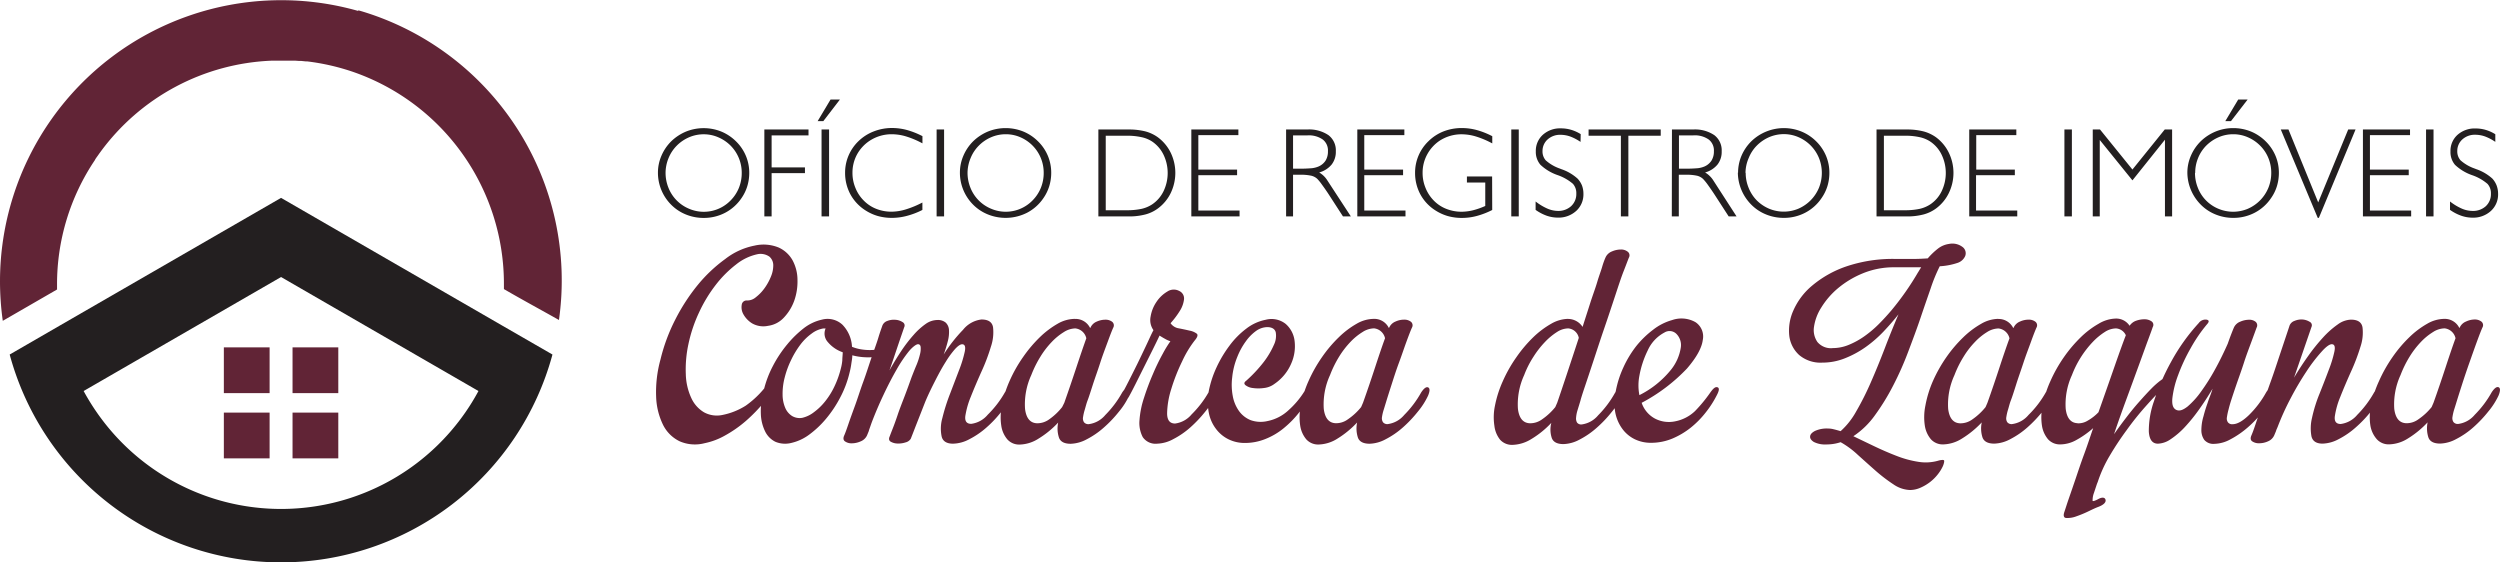
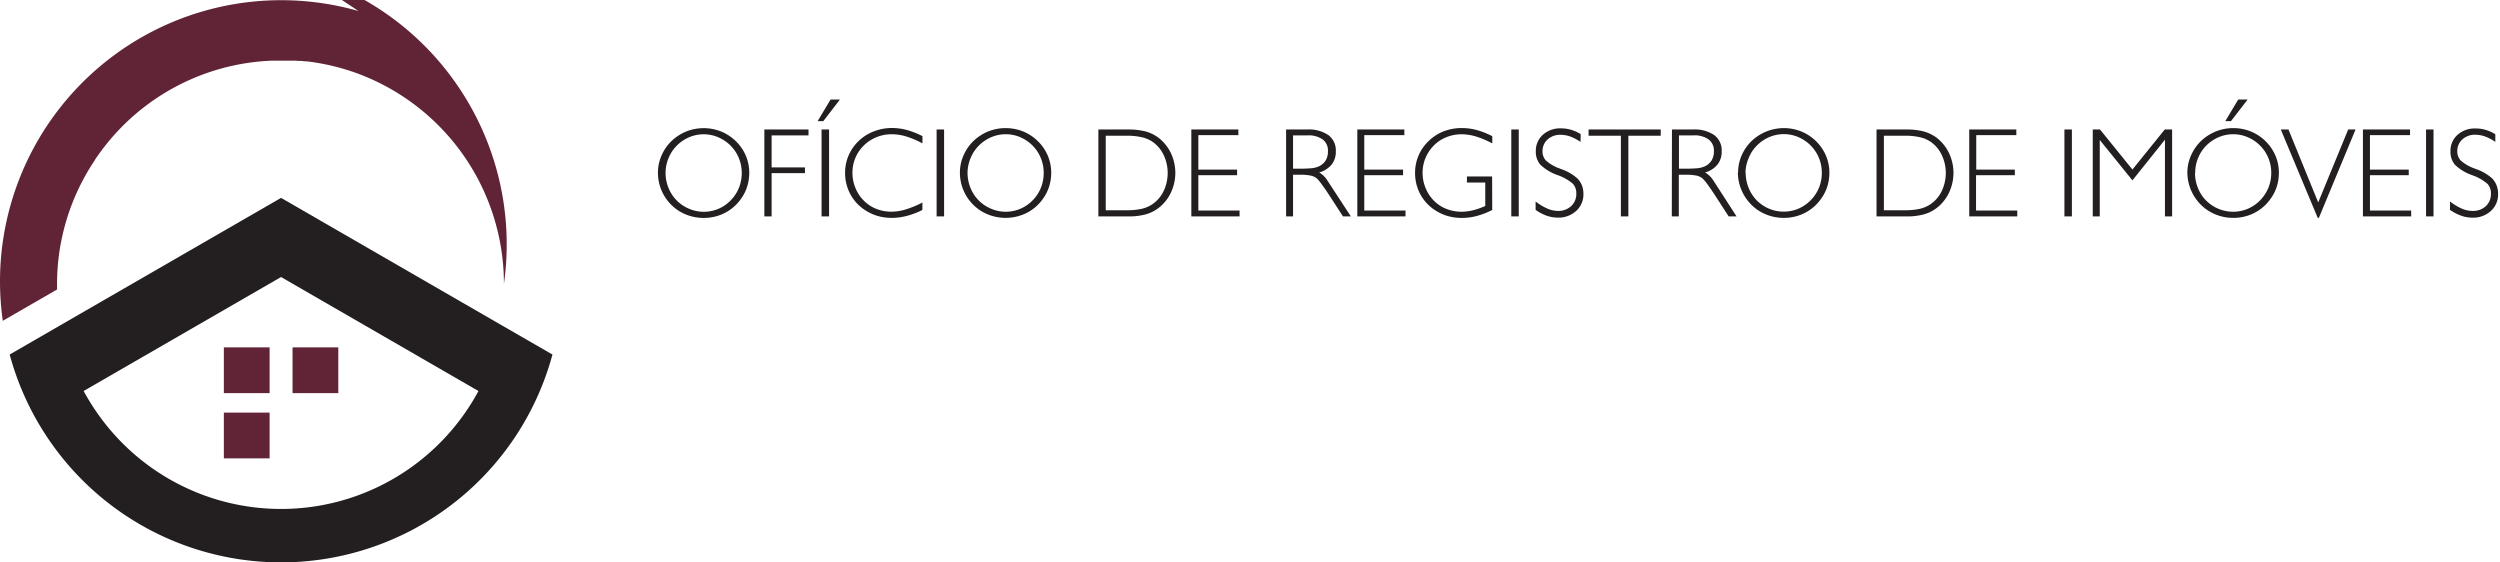
<svg xmlns="http://www.w3.org/2000/svg" viewBox="0 0 485.15 109.12">
  <defs>
    <style>.cls-1,.cls-3{fill:#231f20;}.cls-2,.cls-4{fill:#612436;}.cls-3,.cls-4{fill-rule:evenodd;}</style>
  </defs>
  <title>logo</title>
  <g id="Camada_2" data-name="Camada 2">
    <g id="Camada_1-2" data-name="Camada 1">
      <path class="cls-1" d="M484.24,27.53a9.4,9.4,0,0,0-2-1.05,5.68,5.68,0,0,0-1.87-.33,3.6,3.6,0,0,0-2.51.89,3,3,0,0,0-1,2.26,2.61,2.61,0,0,0,.63,1.81,8.13,8.13,0,0,0,2.7,1.58l.36.14a9,9,0,0,1,3.12,1.83,4.28,4.28,0,0,1,.83,1.35,4.6,4.6,0,0,1,.28,1.62,4.32,4.32,0,0,1-1.4,3.31,5.08,5.08,0,0,1-3.58,1.3,6.63,6.63,0,0,1-2.18-.38,8.86,8.86,0,0,1-2.17-1.13V39.1a10.65,10.65,0,0,0,2.26,1.37,5.31,5.31,0,0,0,2.06.46,3.67,3.67,0,0,0,2.62-.91,3.2,3.2,0,0,0,1-2.45,2.7,2.7,0,0,0-.66-1.88,9.17,9.17,0,0,0-3-1.7,9.22,9.22,0,0,1-3.31-2,3.83,3.83,0,0,1-.88-2.6,4.17,4.17,0,0,1,1.35-3.21,5,5,0,0,1,3.54-1.25,7,7,0,0,1,1.92.27,7.5,7.5,0,0,1,1.89.85ZM470.8,42V25.13h1.45V42Zm-12.25,0V25.13h9.14v1.09h-7.78v6.69h7.53V34h-7.53v6.86h8V42ZM442.61,25.13h1.49l5.77,14.15,5.82-14.15h1.43L450,42.28h-.22Zm-9.67-1.62h-1.1l2.51-4.2h1.83Zm-8.46,10a8.27,8.27,0,0,1,.68-3.28,8.81,8.81,0,0,1,1.91-2.81A9.15,9.15,0,0,1,430,25.51a9,9,0,0,1,3.38-.65,9.11,9.11,0,0,1,3.41.65,8.91,8.91,0,0,1,2.86,1.89,8.71,8.71,0,0,1,1.93,2.82,8.46,8.46,0,0,1,.66,3.33,8.88,8.88,0,0,1-.38,2.57,8.13,8.13,0,0,1-1.13,2.31,8.61,8.61,0,0,1-3.18,2.85,8.82,8.82,0,0,1-4.17,1,9.05,9.05,0,0,1-3.42-.66,8.48,8.48,0,0,1-2.85-1.88,9,9,0,0,1-1.93-2.86A8.83,8.83,0,0,1,424.48,33.49Zm1.48.06a7.73,7.73,0,0,0,.56,2.88,7.24,7.24,0,0,0,4,4.07,7.36,7.36,0,0,0,5.68,0,7.58,7.58,0,0,0,4-4.07,7.68,7.68,0,0,0,.56-2.9,7.43,7.43,0,0,0-.55-2.86,7.31,7.31,0,0,0-1.61-2.43,7.51,7.51,0,0,0-2.4-1.63,7,7,0,0,0-2.82-.58,7.13,7.13,0,0,0-2.81.57,7.72,7.72,0,0,0-2.43,1.64,7.3,7.3,0,0,0-1.58,2.41A7.58,7.58,0,0,0,426,33.55ZM406.12,42V25.13h1.41l6.29,7.77,6.27-7.77h1.43V42h-1.39V27.11L413.82,35l-6.34-7.84V42Zm-5.5,0V25.13h1.45V42Zm-18.47,0V25.13h9.14v1.09h-7.78v6.69H391V34h-7.53v6.86h8V42ZM370,25.13a12.89,12.89,0,0,1,3.28.37,7.48,7.48,0,0,1,2.45,1.16,8.21,8.21,0,0,1,2.47,3,8.95,8.95,0,0,1,0,7.78,8.09,8.09,0,0,1-2.47,3,7.19,7.19,0,0,1-2.46,1.18A12.55,12.55,0,0,1,370,42h-5.84V25.13Zm-.34,1.21h-4.07V40.8h4.07a13.33,13.33,0,0,0,2.87-.27,6.31,6.31,0,0,0,2.06-.87,6.42,6.42,0,0,0,2.21-2.56,8.19,8.19,0,0,0,0-7.06,6.45,6.45,0,0,0-2.21-2.57,6.08,6.08,0,0,0-2.06-.85A12.67,12.67,0,0,0,369.62,26.34Zm-32.37,7.15a8.44,8.44,0,0,1,.67-3.28,8.84,8.84,0,0,1,1.92-2.81,9.08,9.08,0,0,1,9.67-1.89,8.84,8.84,0,0,1,2.87,1.89,8.71,8.71,0,0,1,1.93,2.82,8.46,8.46,0,0,1,.66,3.33,8.88,8.88,0,0,1-.38,2.57,8.4,8.4,0,0,1-1.13,2.31,8.61,8.61,0,0,1-3.18,2.85,8.85,8.85,0,0,1-4.17,1,9.05,9.05,0,0,1-3.42-.66,8.48,8.48,0,0,1-2.85-1.88,9,9,0,0,1-1.93-2.86A8.83,8.83,0,0,1,337.25,33.49Zm1.48.06a7.54,7.54,0,0,0,.56,2.88,7.43,7.43,0,0,0,1.58,2.45,7.59,7.59,0,0,0,2.4,1.62,7.36,7.36,0,0,0,5.68,0,7.58,7.58,0,0,0,4-4.07,7.75,7.75,0,0,0,0-5.76,7.5,7.5,0,0,0-4-4.06,7,7,0,0,0-2.82-.58,7.2,7.2,0,0,0-2.81.57,7.68,7.68,0,0,0-2.42,1.64,7.15,7.15,0,0,0-1.58,2.41A7.39,7.39,0,0,0,338.73,33.55Zm-14.31-8.42h4.1a6.71,6.71,0,0,1,4.11,1.09,3.69,3.69,0,0,1,1.44,3.13,4,4,0,0,1-.81,2.58,4.76,4.76,0,0,1-2.41,1.54,4.28,4.28,0,0,1,.83.62,4.72,4.72,0,0,1,.68.79L337,42h-1.53l-2.68-4.14c-.53-.82-1-1.48-1.37-2a10.53,10.53,0,0,0-.92-1.13,2.57,2.57,0,0,0-1.18-.63,9.5,9.5,0,0,0-2.15-.19h-1.38V42h-1.36Zm1.36,1.14v6.46h1a26.29,26.29,0,0,0,2.67-.09,4.63,4.63,0,0,0,1.25-.32,3.08,3.08,0,0,0,1.39-1.15,3.35,3.35,0,0,0,.47-1.82,2.68,2.68,0,0,0-1-2.27,4.69,4.69,0,0,0-3-.81ZM314.55,42V26.34h-6.27V25.13h14v1.21H316V42Zm-7.83-14.46a9.4,9.4,0,0,0-2-1.05,5.68,5.68,0,0,0-1.87-.33,3.6,3.6,0,0,0-2.51.89,3,3,0,0,0-1,2.26,2.61,2.61,0,0,0,.63,1.81,8.13,8.13,0,0,0,2.7,1.58l.36.14a9,9,0,0,1,3.12,1.83A4.28,4.28,0,0,1,307,36a4.6,4.6,0,0,1,.28,1.62,4.32,4.32,0,0,1-1.4,3.31,5.08,5.08,0,0,1-3.58,1.3,6.63,6.63,0,0,1-2.18-.38A8.86,8.86,0,0,1,298,40.73V39.1a10.65,10.65,0,0,0,2.26,1.37,5.31,5.31,0,0,0,2.06.46A3.67,3.67,0,0,0,304.9,40a3.2,3.2,0,0,0,1-2.45,2.7,2.7,0,0,0-.66-1.88,9.17,9.17,0,0,0-3-1.7,9.22,9.22,0,0,1-3.31-2,3.83,3.83,0,0,1-.89-2.6,4.18,4.18,0,0,1,1.36-3.21,5,5,0,0,1,3.53-1.25,7,7,0,0,1,1.93.27,7.5,7.5,0,0,1,1.89.85ZM293.28,42V25.13h1.45V42Zm-3.7-1.25a15.32,15.32,0,0,1-3,1.16,11.07,11.07,0,0,1-2.88.38,10,10,0,0,1-2.77-.37,9.18,9.18,0,0,1-2.44-1.13,8.45,8.45,0,0,1-2.88-3.12,8.75,8.75,0,0,1-1-4.17,8.45,8.45,0,0,1,2.59-6.09,8.74,8.74,0,0,1,2.95-1.92,9.72,9.72,0,0,1,3.57-.64,11.07,11.07,0,0,1,2.87.39,15.35,15.35,0,0,1,3,1.19v1.4a17.3,17.3,0,0,0-3.16-1.34,9.71,9.71,0,0,0-2.78-.43,7.78,7.78,0,0,0-4.28,1.25,7.49,7.49,0,0,0-2.43,2.7,7.4,7.4,0,0,0-.87,3.55,7.54,7.54,0,0,0,.56,2.88,7.43,7.43,0,0,0,1.58,2.45,6.89,6.89,0,0,0,2.43,1.63,8,8,0,0,0,3,.57,9.68,9.68,0,0,0,2.2-.28,14.6,14.6,0,0,0,2.39-.84V35.42h-3.56V34.24h4.89ZM263.4,42V25.13h9.13v1.09h-7.78v6.69h7.53V34h-7.53v6.86h8V42ZM249.58,25.13h4.1a6.71,6.71,0,0,1,4.11,1.09,3.69,3.69,0,0,1,1.44,3.13,4,4,0,0,1-.81,2.58A4.76,4.76,0,0,1,256,33.47a4.6,4.6,0,0,1,1.5,1.41L262.15,42h-1.53l-2.68-4.14c-.53-.82-1-1.48-1.38-2a9.57,9.57,0,0,0-.91-1.13,2.57,2.57,0,0,0-1.18-.63,9.5,9.5,0,0,0-2.15-.19h-1.39V42h-1.35Zm1.35,1.14v6.46h1a26.29,26.29,0,0,0,2.67-.09,4.63,4.63,0,0,0,1.25-.32,3.08,3.08,0,0,0,1.39-1.15,3.35,3.35,0,0,0,.46-1.82,2.67,2.67,0,0,0-1-2.27,4.69,4.69,0,0,0-2.95-.81ZM231.19,42V25.13h9.13v1.09h-7.77v6.69h7.52V34h-7.52v6.86h8V42ZM219,25.13a13,13,0,0,1,3.28.37,7.43,7.43,0,0,1,2.44,1.16,8.23,8.23,0,0,1,2.48,3,9,9,0,0,1,0,7.78,8.12,8.12,0,0,1-2.48,3,7.1,7.1,0,0,1-2.46,1.18A12.53,12.53,0,0,1,219,42h-5.85V25.13Zm-.34,1.21h-4.08V40.8h4.08a13.23,13.23,0,0,0,2.86-.27,6.27,6.27,0,0,0,2.07-.87,6.5,6.5,0,0,0,2.21-2.56,8.19,8.19,0,0,0,0-7.06,6.53,6.53,0,0,0-2.21-2.57,6,6,0,0,0-2.07-.85A12.58,12.58,0,0,0,218.66,26.34Zm-32.38,7.15a8.27,8.27,0,0,1,.68-3.28,8.81,8.81,0,0,1,1.91-2.81,9.26,9.26,0,0,1,2.89-1.89,9.19,9.19,0,0,1,6.79,0,8.8,8.8,0,0,1,2.86,1.89,8.55,8.55,0,0,1,1.93,2.82,8.46,8.46,0,0,1,.66,3.33,8.88,8.88,0,0,1-.38,2.57,8.37,8.37,0,0,1-1.12,2.31,8.69,8.69,0,0,1-3.18,2.85,9.19,9.19,0,0,1-7.59.34,8.52,8.52,0,0,1-2.86-1.88,8.77,8.77,0,0,1-2.59-6.25Zm1.48.06a7.73,7.73,0,0,0,.56,2.88,7.32,7.32,0,0,0,4,4.07,7.24,7.24,0,0,0,8.07-1.62,7.44,7.44,0,0,0,1.6-2.43,7.67,7.67,0,0,0,.55-2.9,7.47,7.47,0,0,0-2.15-5.29A7.55,7.55,0,0,0,198,26.63a7,7,0,0,0-2.82-.58,7.13,7.13,0,0,0-2.81.57,7.57,7.57,0,0,0-2.42,1.64,7.33,7.33,0,0,0-1.59,2.41A7.58,7.58,0,0,0,187.76,33.55Zm-6,8.44V25.13h1.45V42ZM179,40.74a14.85,14.85,0,0,1-3,1.15,11.31,11.31,0,0,1-2.91.39,10.07,10.07,0,0,1-2.77-.37,9.18,9.18,0,0,1-2.44-1.13A8.53,8.53,0,0,1,165,37.66a8.75,8.75,0,0,1-1-4.17,8.43,8.43,0,0,1,.67-3.3,8.54,8.54,0,0,1,1.92-2.79,8.8,8.8,0,0,1,3-1.91,9.71,9.71,0,0,1,3.56-.65,11.23,11.23,0,0,1,2.86.39,15.67,15.67,0,0,1,3,1.19v1.4a17.3,17.3,0,0,0-3.16-1.34,9.71,9.71,0,0,0-2.78-.43,7.78,7.78,0,0,0-4.28,1.25A7.49,7.49,0,0,0,166.3,30a7.4,7.4,0,0,0-.87,3.55,7.54,7.54,0,0,0,.56,2.88,7.3,7.3,0,0,0,1.59,2.45A6.94,6.94,0,0,0,170,40.51a7.94,7.94,0,0,0,3,.57,9.72,9.72,0,0,0,2.77-.44A18.62,18.62,0,0,0,179,39.3ZM159.77,23.51h-1.1l2.51-4.2H163ZM159.43,42V25.13h1.46V42Zm-11.1,0V25.13h8.57v1.14h-7.16v6.22h6.47V33.6h-6.47V42Zm-20.65-8.5a8.27,8.27,0,0,1,.68-3.28,8.81,8.81,0,0,1,1.91-2.81,9.26,9.26,0,0,1,2.89-1.89,9.19,9.19,0,0,1,6.79,0,8.91,8.91,0,0,1,2.86,1.89,8.55,8.55,0,0,1,1.93,2.82,8.46,8.46,0,0,1,.66,3.33,8.88,8.88,0,0,1-.38,2.57,8.37,8.37,0,0,1-1.12,2.31,8.69,8.69,0,0,1-3.18,2.85,8.89,8.89,0,0,1-4.18,1,9.05,9.05,0,0,1-3.42-.66,8.48,8.48,0,0,1-2.85-1.88,8.77,8.77,0,0,1-2.59-6.25Zm1.48.06a7.73,7.73,0,0,0,.56,2.88,7.32,7.32,0,0,0,4,4.07,7.24,7.24,0,0,0,8.07-1.62,7.44,7.44,0,0,0,1.6-2.43,7.67,7.67,0,0,0,.55-2.9,7.47,7.47,0,0,0-2.15-5.29,7.55,7.55,0,0,0-2.41-1.63,7,7,0,0,0-2.82-.58,7.13,7.13,0,0,0-2.81.57,7.57,7.57,0,0,0-2.42,1.64,7.33,7.33,0,0,0-1.59,2.41A7.58,7.58,0,0,0,129.16,33.55Z" />
-       <path class="cls-2" d="M373,53.63a21.06,21.06,0,0,1-1.25,2.29c-.39.68-.87,1.46-1.43,2.32S369.14,60,368.41,61c.68-1.72,1.39-3.36,2.13-4.94a37.43,37.43,0,0,1,2.28-4.19h-5.15a15.74,15.74,0,0,0-6.19,1.18,18.28,18.28,0,0,0-4.82,2.9,15.49,15.49,0,0,0-3.24,3.76,9.47,9.47,0,0,0-1.4,3.75,4.05,4.05,0,0,0,.67,2.91,3.4,3.4,0,0,0,3,1.18,8.13,8.13,0,0,0,3.09-.63,15.17,15.17,0,0,0,3-1.65,21.23,21.23,0,0,0,2.8-2.36c.88-.88,1.71-1.79,2.5-2.72a53.73,53.73,0,0,0,5.15-7.37Zm-2.35,41.46A6,6,0,0,1,367.45,94,31.48,31.48,0,0,1,364,91.37q-1.72-1.52-3.46-3.09a17.15,17.15,0,0,0-3.35-2.47,8.66,8.66,0,0,1-2.72.44,4.86,4.86,0,0,1-2.47-.48c-.51-.32-.76-.67-.73-1.07s.33-.74.92-1.06a5.51,5.51,0,0,1,2.57-.48,4.47,4.47,0,0,1,1.11.15c.39.09.83.22,1.32.36a14.6,14.6,0,0,0,3-3.79A54.24,54.24,0,0,0,363,74.32q1.36-3.09,2.69-6.55c.88-2.31,1.79-4.56,2.73-6.77-.89,1.13-1.86,2.24-2.91,3.35a24,24,0,0,1-3.46,3,19.27,19.27,0,0,1-4,2.17,11.73,11.73,0,0,1-4.41.85,6.43,6.43,0,0,1-4.49-1.47,6,6,0,0,1-1.92-3.72A9.5,9.5,0,0,1,348,60.3a13.19,13.19,0,0,1,3.65-4.86,20.75,20.75,0,0,1,6.59-3.72,28.21,28.21,0,0,1,9.68-1.47c1.28,0,2.42,0,3.42,0s1.93-.06,2.76-.11a13.57,13.57,0,0,1,2-1.91,4.51,4.51,0,0,1,2.1-.89,3.26,3.26,0,0,1,2.61.56,1.51,1.51,0,0,1,.55,1.8A2.44,2.44,0,0,1,379.93,51a12.92,12.92,0,0,1-3.5.67,31.63,31.63,0,0,0-1.73,4.19c-.61,1.77-1.29,3.71-2,5.82s-1.54,4.31-2.4,6.59a60.71,60.71,0,0,1-2.91,6.55,43.61,43.61,0,0,1-3.53,5.75,16,16,0,0,1-4.2,4.08l4,1.92c1.42.68,2.86,1.31,4.31,1.87a20,20,0,0,0,4.3,1.18,8.84,8.84,0,0,0,4-.26c.59-.14.94-.13,1,0s0,.53-.22,1.07a7.84,7.84,0,0,1-1,1.62,8.52,8.52,0,0,1-1.47,1.47,8.79,8.79,0,0,1-1.84,1.1A5.08,5.08,0,0,1,370.69,95.09ZM318.14,72.92a9.86,9.86,0,0,0,0,3.76,18.51,18.51,0,0,0,6.11-4.9,9.07,9.07,0,0,0,1.92-4.3,3.08,3.08,0,0,0-.89-2.73,1.88,1.88,0,0,0-2.28-.22A7.3,7.3,0,0,0,319.76,68,18.66,18.66,0,0,0,318.14,72.92Zm13.77,3.24c.59-.83,1-1.15,1.4-1s.29.71-.15,1.54a19.57,19.57,0,0,1-2.1,3.28,18,18,0,0,1-2.94,3,15.15,15.15,0,0,1-3.61,2.14,10.75,10.75,0,0,1-4.16.81,7.12,7.12,0,0,1-3.06-.67,6.53,6.53,0,0,1-2.43-2,7.81,7.81,0,0,1-1.39-3.16,10.22,10.22,0,0,1,.11-4.31,19.62,19.62,0,0,1,1.47-4.53,20.57,20.57,0,0,1,2.5-4.12A18.4,18.4,0,0,1,320.79,64a10.64,10.64,0,0,1,3.68-1.88,5.52,5.52,0,0,1,4.57.41,3.33,3.33,0,0,1,1.4,3.46q-.3,2.31-3.06,5.52a33.92,33.92,0,0,1-8.8,6.66,5.46,5.46,0,0,0,2.58,3.06,5.84,5.84,0,0,0,3.83.55,7.7,7.7,0,0,0,3.94-2A28.68,28.68,0,0,0,331.91,76.16Zm-29.72,2q.66-1.91,1.8-5.34t2.39-7.25a2.28,2.28,0,0,0-2.06-1.84,4.13,4.13,0,0,0-2.17.7,12.45,12.45,0,0,0-2.32,1.92,18.44,18.44,0,0,0-2.24,2.87,18.69,18.69,0,0,0-1.81,3.57,13.54,13.54,0,0,0-1.21,6.55c.22,1.82,1,2.75,2.32,2.8a3.91,3.91,0,0,0,2.39-.78A12.14,12.14,0,0,0,301.82,79Zm2.06-16.27a3.39,3.39,0,0,1,2.87,1.55c.49-1.57,1-3.11,1.47-4.6s1-2.86,1.36-4.09.77-2.26,1-3.09a14.33,14.33,0,0,1,.62-1.7,2.25,2.25,0,0,1,1.25-1.17,4.35,4.35,0,0,1,1.7-.37,2.06,2.06,0,0,1,1.32.4A.89.89,0,0,1,316.1,50c-.15.35-.46,1.21-1,2.58s-1.06,3-1.7,4.93-1.32,4-2.06,6.15-1.42,4.25-2.06,6.19-1.2,3.63-1.69,5.08-.79,2.39-.89,2.83c-.19.64-.38,1.24-.55,1.8a6.4,6.4,0,0,0-.29,1.44,1.6,1.6,0,0,0,.18,1,1,1,0,0,0,.88.37,5,5,0,0,0,3.21-1.77,19.79,19.79,0,0,0,3.27-4.35c.54-.83,1-1.16,1.36-1s.36.7,0,1.58a14.68,14.68,0,0,1-2,3.13,23.4,23.4,0,0,1-2.91,3.06,16,16,0,0,1-3.31,2.28,7,7,0,0,1-3.13.88c-1.23,0-2-.4-2.28-1.21a5.22,5.22,0,0,1-.08-2.91,17.87,17.87,0,0,1-3.86,3.13,7.31,7.31,0,0,1-3.65,1.14,3.09,3.09,0,0,1-2.43-1A5.27,5.27,0,0,1,290,82.61a10.9,10.9,0,0,1,.11-3.87,21.59,21.59,0,0,1,1.5-4.71,27.19,27.19,0,0,1,2.66-4.71,25.93,25.93,0,0,1,3.27-3.87A17.36,17.36,0,0,1,301,62.84,6.82,6.82,0,0,1,304.25,61.88ZM264.51,78.15c.84-2.35,1.62-4.66,2.36-6.92s1.37-4.12,1.91-5.59a2.45,2.45,0,0,0-2.13-1.92,4.31,4.31,0,0,0-2.21.7,11.72,11.72,0,0,0-2.36,1.92,17.22,17.22,0,0,0-2.21,2.87,21.17,21.17,0,0,0-1.76,3.57,13.57,13.57,0,0,0-1.22,6.55c.22,1.82,1,2.75,2.32,2.8a3.87,3.87,0,0,0,2.39-.78A11.9,11.9,0,0,0,264.14,79Zm2.06-16.27a3.14,3.14,0,0,1,2.95,1.77l.07-.08a2.26,2.26,0,0,1,1.22-1.17,4,4,0,0,1,1.65-.37,2.09,2.09,0,0,1,1.33.4.89.89,0,0,1,.22,1.14c-.25.54-.6,1.45-1.07,2.73S272,69,271.47,70.42s-1,2.9-1.44,4.27-.76,2.38-.95,3-.38,1.24-.55,1.8a8.49,8.49,0,0,0-.34,1.44,1.41,1.41,0,0,0,.19,1,1.06,1.06,0,0,0,.92.37,5,5,0,0,0,3.2-1.77,19.82,19.82,0,0,0,3.28-4.35c.54-.83,1-1.16,1.36-1s.36.7,0,1.58a14.29,14.29,0,0,1-2,3.13,24,24,0,0,1-2.9,3.06,16.11,16.11,0,0,1-3.32,2.28,6.94,6.94,0,0,1-3.13.88c-1.22,0-2-.4-2.28-1.21a5.77,5.77,0,0,1-.15-2.91,18.47,18.47,0,0,1-3.82,3.13,7.12,7.12,0,0,1-3.61,1.14,3.09,3.09,0,0,1-2.43-1,5.36,5.36,0,0,1-1.18-2.65,10.9,10.9,0,0,1,.11-3.87A21.12,21.12,0,0,1,253.91,74a27.82,27.82,0,0,1,2.65-4.71,25.39,25.39,0,0,1,3.28-3.87,16.81,16.81,0,0,1,3.46-2.61A6.75,6.75,0,0,1,266.57,61.88ZM253,76.16a2.64,2.64,0,0,1,.84-.88.78.78,0,0,1,.67-.11c.17.07.25.26.25.55a2,2,0,0,1-.37,1A28.21,28.21,0,0,1,252,80.18a19.27,19.27,0,0,1-2.91,2.94,13.22,13.22,0,0,1-3.5,2.06,10.58,10.58,0,0,1-4.05.78,7.07,7.07,0,0,1-3.05-.67,6.74,6.74,0,0,1-2.47-2,7.47,7.47,0,0,1-1.43-3.16,11.17,11.17,0,0,1,0-4.31,20.06,20.06,0,0,1,1.51-4.57,23.25,23.25,0,0,1,2.51-4.19,16,16,0,0,1,3.24-3.28,9,9,0,0,1,3.79-1.73,4.41,4.41,0,0,1,3.86.81,5.18,5.18,0,0,1,1.73,3.31,8.29,8.29,0,0,1-.66,4.39,9.07,9.07,0,0,1-3.24,3.93,4.11,4.11,0,0,1-2.06.81,7.65,7.65,0,0,1-2.14,0,2.82,2.82,0,0,1-1.43-.55c-.32-.27-.28-.55.11-.84a26.88,26.88,0,0,0,3.39-3.61,16,16,0,0,0,2-3.35,4,4,0,0,0,.37-2.47c-.17-.64-.73-1-1.66-1a3.89,3.89,0,0,0-2.1.7,8.58,8.58,0,0,0-2,2,13.36,13.36,0,0,0-1.69,3.06,14.11,14.11,0,0,0-1,4,11.67,11.67,0,0,0,.11,3.61,7.21,7.21,0,0,0,1.21,2.91,5.13,5.13,0,0,0,2.25,1.77,5.8,5.8,0,0,0,3.28.18,8.35,8.35,0,0,0,4.12-2.14A16.68,16.68,0,0,0,253,76.16Zm-18.46,0c.54-.83,1-1.16,1.36-1s.36.7,0,1.58a14.6,14.6,0,0,1-2,3.13A24.81,24.81,0,0,1,231,82.94a16.11,16.11,0,0,1-3.32,2.28,6.94,6.94,0,0,1-3.12.88,3,3,0,0,1-2.8-1.28,5.93,5.93,0,0,1-.63-3.28,17.56,17.56,0,0,1,.89-4.38,48.11,48.11,0,0,1,1.73-4.6,41.71,41.71,0,0,1,1.91-3.94,22,22,0,0,1,1.47-2.4,4.63,4.63,0,0,1-1-.44q-.52-.28-1.11-.66c-.34.74-.8,1.67-1.36,2.8l-1.73,3.46-1.62,3.24q-.74,1.47-1.11,2.13a3.19,3.19,0,0,1-.92,1.14c-.31.23-.56.3-.73.23s-.25-.27-.22-.59a3.61,3.61,0,0,1,.55-1.37c.24-.44.63-1.16,1.14-2.17s1.07-2.11,1.66-3.31,1.16-2.41,1.73-3.61,1-2.2,1.43-3a3.37,3.37,0,0,1-.55-2.65,7,7,0,0,1,1.14-2.84,6.46,6.46,0,0,1,2.1-2,2.24,2.24,0,0,1,2.32-.11,1.58,1.58,0,0,1,.92,1.62,5.31,5.31,0,0,1-.7,2.06,16.84,16.84,0,0,1-1.91,2.57,2.37,2.37,0,0,0,1.62,1c.73.14,1.42.29,2.06.44a3.28,3.28,0,0,1,1.4.59c.29.24.14.71-.45,1.39a20.73,20.73,0,0,0-2.39,4,36,36,0,0,0-2.1,5.34,16.61,16.61,0,0,0-.81,4.71c0,1.35.52,2,1.55,2a5,5,0,0,0,3.2-1.77A19.82,19.82,0,0,0,234.52,76.16Zm-28,2q1.24-3.53,2.36-6.92t1.91-5.59a2.45,2.45,0,0,0-2.14-1.92,4.31,4.31,0,0,0-2.2.7,11.72,11.72,0,0,0-2.36,1.92,16.7,16.7,0,0,0-2.21,2.87,21.2,21.2,0,0,0-1.77,3.57,13.54,13.54,0,0,0-1.21,6.55c.22,1.82,1,2.75,2.32,2.8a3.91,3.91,0,0,0,2.39-.78A11.9,11.9,0,0,0,206.12,79Zm2.06-16.27a3.14,3.14,0,0,1,2.95,1.77l.07-.08a2.27,2.27,0,0,1,1.21-1.17,4.1,4.1,0,0,1,1.66-.37,2.1,2.1,0,0,1,1.33.4.9.9,0,0,1,.22,1.14c-.25.54-.6,1.45-1.07,2.73s-1,2.65-1.47,4.12-1,2.9-1.44,4.27-.76,2.38-1,3-.38,1.24-.55,1.8a9.39,9.39,0,0,0-.33,1.44,1.35,1.35,0,0,0,.18,1,1.08,1.08,0,0,0,.93.37,5,5,0,0,0,3.2-1.77,19.79,19.79,0,0,0,3.27-4.35c.54-.83,1-1.16,1.37-1s.35.7,0,1.58a14.29,14.29,0,0,1-2,3.13,23.4,23.4,0,0,1-2.91,3.06,16,16,0,0,1-3.31,2.28,7,7,0,0,1-3.13.88c-1.23,0-2-.4-2.28-1.21a5.66,5.66,0,0,1-.15-2.91,18.25,18.25,0,0,1-3.83,3.13,7.09,7.09,0,0,1-3.6,1.14,3.06,3.06,0,0,1-2.43-1,5.27,5.27,0,0,1-1.18-2.65,10.9,10.9,0,0,1,.11-3.87A21.12,21.12,0,0,1,195.89,74a27.15,27.15,0,0,1,2.65-4.71,25.93,25.93,0,0,1,3.27-3.87,17.36,17.36,0,0,1,3.46-2.61A6.82,6.82,0,0,1,208.55,61.88ZM184.94,86.1c-1.23,0-2-.47-2.21-1.43a7.5,7.5,0,0,1,.15-3.57,36.94,36.94,0,0,1,1.47-4.64l1.77-4.64a23.13,23.13,0,0,0,1.1-3.57q.3-1.44-.51-1.44c-.35,0-.8.31-1.37.92a17.49,17.49,0,0,0-1.8,2.47c-.64,1-1.31,2.22-2,3.57s-1.39,2.76-2,4.23q-1.1,2.81-1.88,4.79c-.51,1.33-.82,2.11-.92,2.36a1.64,1.64,0,0,1-1,.7,4.48,4.48,0,0,1-1.58.22,2.75,2.75,0,0,1-1.33-.37c-.34-.22-.39-.58-.15-1.07.05-.15.22-.6.52-1.36s.64-1.68,1-2.76.83-2.27,1.33-3.57.95-2.57,1.39-3.79c.35-.89.67-1.71,1-2.47a13.79,13.79,0,0,0,.63-2,4.05,4.05,0,0,0,.11-1.36c-.05-.34-.22-.52-.52-.52s-1,.46-1.76,1.37A25.87,25.87,0,0,0,174,71.71q-1.25,2.17-2.54,4.9c-.86,1.81-1.63,3.63-2.32,5.44l-.52,1.48v.07l-.36.88A2.28,2.28,0,0,1,167,85.66a4.27,4.27,0,0,1-1.69.37,2.17,2.17,0,0,1-1.32-.37c-.35-.24-.4-.64-.15-1.18.15-.34.4-1,.77-2.09s.81-2.3,1.33-3.72,1-3,1.58-4.57,1.07-3.16,1.58-4.64,1-2.76,1.33-3.86.62-1.88.77-2.32a1.56,1.56,0,0,1,1-1,3.42,3.42,0,0,1,1.58-.22,2.85,2.85,0,0,1,1.36.44.74.74,0,0,1,.33,1c-.39,1.13-.83,2.41-1.32,3.86s-1,3-1.55,4.53c.74-1.32,1.5-2.58,2.28-3.75a27.83,27.83,0,0,1,2.4-3.13,13.2,13.2,0,0,1,2.35-2.14,4,4,0,0,1,2.25-.77,2.35,2.35,0,0,1,1.65.51,2.14,2.14,0,0,1,.63,1.44,6.7,6.7,0,0,1-.22,2.13,25.47,25.47,0,0,1-.81,2.62,28.93,28.93,0,0,1,3.75-4.79A5.39,5.39,0,0,1,190.46,62c1.33,0,2.08.5,2.25,1.51a8.58,8.58,0,0,1-.41,3.75,37.1,37.1,0,0,1-1.84,4.86q-1.17,2.61-2.06,4.86a16.36,16.36,0,0,0-1.07,3.76c-.12,1,.26,1.51,1.14,1.51a5,5,0,0,0,3.21-1.77A19.79,19.79,0,0,0,195,76.16q.74-1.25,1.29-1c.37.17.36.7,0,1.58a15.19,15.19,0,0,1-1.95,3.13,21.86,21.86,0,0,1-2.87,3.06,16,16,0,0,1-3.31,2.28A7,7,0,0,1,184.94,86.1ZM163.17,71.53a9.19,9.19,0,0,0,.29-1.62c0-.54.08-1.06.08-1.55a6.54,6.54,0,0,1-2.91-2,2.45,2.45,0,0,1-.41-2.62h-.44a5.13,5.13,0,0,0-2.28,1,10.15,10.15,0,0,0-2.17,2.13,17.16,17.16,0,0,0-1.81,3,17.52,17.52,0,0,0-1.25,3.42,12.28,12.28,0,0,0-.4,3.28,6.56,6.56,0,0,0,.51,2.57,3.46,3.46,0,0,0,1.33,1.59,2.9,2.9,0,0,0,1.95.36A5.83,5.83,0,0,0,157.94,80a11.39,11.39,0,0,0,2.21-2.14,14.56,14.56,0,0,0,1.8-2.91A18.17,18.17,0,0,0,163.17,71.53Zm9-4.64c.49-.64.88-.85,1.18-.63s.24.68-.15,1.36a3,3,0,0,1-1.29,1.07,6.17,6.17,0,0,1-1.91.55,11.33,11.33,0,0,1-2.28.08,11.47,11.47,0,0,1-2.32-.37c0,.54-.11,1.08-.19,1.62a14.34,14.34,0,0,1-.33,1.69,20.19,20.19,0,0,1-1.8,4.82,22.77,22.77,0,0,1-2.76,4.16,18.61,18.61,0,0,1-3.28,3.1,9.28,9.28,0,0,1-3.5,1.62,4.89,4.89,0,0,1-3.05-.22,4.34,4.34,0,0,1-2-2,8.29,8.29,0,0,1-.84-3.43,14.47,14.47,0,0,1,.55-4.52A20.42,20.42,0,0,1,150,71a23.48,23.48,0,0,1,2.76-4.16A20.42,20.42,0,0,1,156,63.68a8.93,8.93,0,0,1,3.5-1.65,4.24,4.24,0,0,1,4,1,6.64,6.64,0,0,1,1.84,4.27,8.13,8.13,0,0,0,1.88.51,9.91,9.91,0,0,0,2,.11,7.46,7.46,0,0,0,1.76-.26A2,2,0,0,0,172.15,66.89ZM146.4,47.67a7.73,7.73,0,0,1,4.72.37,5.85,5.85,0,0,1,2.72,2.54,8.09,8.09,0,0,1,.92,3.75,11.18,11.18,0,0,1-.62,4,9.38,9.38,0,0,1-2,3.28,5.09,5.09,0,0,1-3.09,1.62,4.39,4.39,0,0,1-3.1-.48A4.87,4.87,0,0,1,144.27,61a2.75,2.75,0,0,1-.33-1.84.94.94,0,0,1,1-.85,2.53,2.53,0,0,0,1.73-.62,8.46,8.46,0,0,0,1.7-1.77,10.54,10.54,0,0,0,1.25-2.28,5.59,5.59,0,0,0,.44-2.21,2.21,2.21,0,0,0-.74-1.62,3,3,0,0,0-2.32-.48,10,10,0,0,0-4.16,2,21.55,21.55,0,0,0-3.93,3.94,27.49,27.49,0,0,0-3.24,5.34,28,28,0,0,0-2.07,6.15,23.28,23.28,0,0,0-.51,5.92,11.69,11.69,0,0,0,1.07,4.57,6.18,6.18,0,0,0,2.46,2.76,5.19,5.19,0,0,0,3.61.51,13.23,13.23,0,0,0,4.49-1.8,18.14,18.14,0,0,0,4.79-5,6.19,6.19,0,0,1,1.14-1.25,1.92,1.92,0,0,1,.85-.48c.19,0,.28.11.25.4a4.18,4.18,0,0,1-.55,1.4,27.73,27.73,0,0,1-2.87,4.2,31.07,31.07,0,0,1-3.61,3.72,23.44,23.44,0,0,1-4,2.79,13.45,13.45,0,0,1-4,1.51,7.4,7.4,0,0,1-4.82-.37,7,7,0,0,1-3.21-3.16,13.35,13.35,0,0,1-1.36-5.49,23.75,23.75,0,0,1,.85-7.25,34.87,34.87,0,0,1,2.87-7.73,37.24,37.24,0,0,1,4.38-6.74,28.5,28.5,0,0,1,5.3-5A13.41,13.41,0,0,1,146.4,47.67Z" />
-       <path class="cls-2" d="M472.25,78.15c.84-2.35,1.62-4.66,2.36-6.92s1.37-4.12,1.91-5.59a2.45,2.45,0,0,0-2.13-1.92,4.31,4.31,0,0,0-2.21.7,11.72,11.72,0,0,0-2.36,1.92,17.22,17.22,0,0,0-2.21,2.87,21.17,21.17,0,0,0-1.76,3.57,13.57,13.57,0,0,0-1.22,6.55c.22,1.82,1,2.75,2.32,2.8a3.87,3.87,0,0,0,2.39-.78A11.9,11.9,0,0,0,471.88,79Zm2.06-16.27a3.14,3.14,0,0,1,2.95,1.77l.07-.08a2.26,2.26,0,0,1,1.22-1.17A4,4,0,0,1,480.2,62a2.09,2.09,0,0,1,1.33.4.89.89,0,0,1,.22,1.14c-.25.54-.6,1.45-1.07,2.73s-.95,2.65-1.47,4.12-1,2.9-1.44,4.27-.76,2.38-.95,3-.38,1.24-.56,1.8a9.39,9.39,0,0,0-.33,1.44,1.35,1.35,0,0,0,.19,1,1.06,1.06,0,0,0,.92.37,5,5,0,0,0,3.2-1.77,19.82,19.82,0,0,0,3.28-4.35c.54-.83,1-1.16,1.36-1s.35.7,0,1.58a14.29,14.29,0,0,1-2,3.13,24,24,0,0,1-2.9,3.06,16.11,16.11,0,0,1-3.32,2.28,6.94,6.94,0,0,1-3.13.88c-1.22,0-2-.4-2.28-1.21a5.77,5.77,0,0,1-.15-2.91,18.47,18.47,0,0,1-3.82,3.13,7.12,7.12,0,0,1-3.61,1.14,3.09,3.09,0,0,1-2.43-1A5.36,5.36,0,0,1,460,82.61a10.9,10.9,0,0,1,.11-3.87A21.12,21.12,0,0,1,461.65,74a27.82,27.82,0,0,1,2.65-4.71,25.39,25.39,0,0,1,3.28-3.87A16.81,16.81,0,0,1,471,62.84,6.75,6.75,0,0,1,474.31,61.88ZM445.18,73.29q1.32-2.21,2.76-4.23a36.27,36.27,0,0,1,2.91-3.61,17.14,17.14,0,0,1,2.83-2.5,4.58,4.58,0,0,1,2.54-.92c1.33,0,2.08.5,2.25,1.51a8.55,8.55,0,0,1-.4,3.75,38.74,38.74,0,0,1-1.85,4.86q-1.17,2.61-2.06,4.86a15.78,15.78,0,0,0-1.06,3.76c-.13,1,.25,1.51,1.14,1.51a5,5,0,0,0,3.2-1.77,20.13,20.13,0,0,0,3.28-4.35c.54-.83,1-1.16,1.36-1s.35.7,0,1.58a14.29,14.29,0,0,1-2,3.13,23.4,23.4,0,0,1-2.91,3.06,16,16,0,0,1-3.31,2.28,7,7,0,0,1-3.13.88c-1.22,0-1.95-.47-2.17-1.43a8.59,8.59,0,0,1,.11-3.57,27.85,27.85,0,0,1,1.44-4.64q1-2.5,1.8-4.64a23.13,23.13,0,0,0,1.1-3.57q.3-1.44-.51-1.44c-.44,0-1.12.49-2,1.48a31.05,31.05,0,0,0-2.9,3.79,57.51,57.51,0,0,0-3.06,5.19,50.28,50.28,0,0,0-2.54,5.59l-.29.67v.07l-.37.88a2.27,2.27,0,0,1-1.22,1.18,4.13,4.13,0,0,1-1.69.37,2.26,2.26,0,0,1-1.36-.37c-.35-.24-.39-.64-.15-1.18.15-.34.41-1,.77-2.09s.81-2.3,1.33-3.72,1.05-3,1.62-4.57,1.09-3.16,1.58-4.64l1.29-3.86c.37-1.11.63-1.88.77-2.32a1.56,1.56,0,0,1,1-1A3.42,3.42,0,0,1,446.8,62a3.08,3.08,0,0,1,1.4.44.75.75,0,0,1,.37,1Zm-16.76,4.86c.14-.44.3-.88.47-1.32a13.51,13.51,0,0,0,.48-1.4q-1.25,2.13-2.65,4.08a32.25,32.25,0,0,1-2.79,3.43,15.62,15.62,0,0,1-2.73,2.32,4.61,4.61,0,0,1-2.43.84c-1.08,0-1.67-.78-1.77-2.35a17.27,17.27,0,0,1,1-5.89,43.69,43.69,0,0,1,3.31-7.62,38,38,0,0,1,5.38-7.55,1.61,1.61,0,0,1,1.51-.66c.51.1.55.39.11.88a29.22,29.22,0,0,0-3.2,4.68,34.51,34.51,0,0,0-2.43,5.22,18.76,18.76,0,0,0-1.11,4.46c-.12,1.27.14,2,.78,2.28s1.31,0,2.17-.66A15.71,15.71,0,0,0,427.13,76a39.51,39.51,0,0,0,2.72-4.31c.91-1.64,1.73-3.33,2.47-5,.24-.69.46-1.29.66-1.81s.37-.94.52-1.29a2.22,2.22,0,0,1,1.25-1.17,4.31,4.31,0,0,1,1.69-.37,1.93,1.93,0,0,1,1.29.4.91.91,0,0,1,.18,1.14q-.29.81-1,2.73c-.47,1.27-1,2.65-1.47,4.12s-1,2.9-1.47,4.27-.8,2.38-1,3-.37,1.24-.51,1.8a11.68,11.68,0,0,0-.3,1.44,1.3,1.3,0,0,0,.19,1,1,1,0,0,0,.92.37c.88,0,1.93-.59,3.16-1.77a19,19,0,0,0,3.31-4.35q.75-1.25,1.29-1c.37.17.36.7,0,1.58a16.1,16.1,0,0,1-1.95,3.13,21,21,0,0,1-2.91,3.06,17.57,17.57,0,0,1-3.32,2.28,6.76,6.76,0,0,1-3.09.88,2.31,2.31,0,0,1-2-.77,3.26,3.26,0,0,1-.56-2,9.37,9.37,0,0,1,.41-2.58C427.84,79.87,428.12,79,428.42,78.15Zm-25.23,4a3.45,3.45,0,0,0,1.95-.52A9.15,9.15,0,0,0,407.23,80q1.69-4.78,3.1-8.83t2.21-6.11a2.25,2.25,0,0,0-1.92-1.33,4.13,4.13,0,0,0-2.17.7,12.45,12.45,0,0,0-2.32,1.92,19.35,19.35,0,0,0-4.05,6.44,13.54,13.54,0,0,0-1.21,6.55C401.09,81.15,401.86,82.08,403.19,82.13Zm16.12-8.32c.78-.64,1.3-.8,1.55-.48s0,.82-.67,1.51c-1.18,1.13-2.41,2.43-3.72,3.9s-2.55,3-3.75,4.68a57.45,57.45,0,0,0-3.31,5,25.61,25.61,0,0,0-2.32,5.08l-.15.37-.59,1.77a4.05,4.05,0,0,0-.26,1.54c.08.1.46,0,1.14-.37s1.24-.34,1.37.15-.36,1-1.44,1.4q-.59.22-1.8.81a21.76,21.76,0,0,1-2.4,1,4.78,4.78,0,0,1-1.95.33c-.51,0-.65-.44-.4-1.17s.49-1.53.88-2.65.84-2.42,1.33-3.87,1-3,1.62-4.67,1.17-3.37,1.76-5.08a17.66,17.66,0,0,1-3.27,2.31,6.45,6.45,0,0,1-3.06.85,3.09,3.09,0,0,1-2.43-1,5.36,5.36,0,0,1-1.18-2.65,10.93,10.93,0,0,1,.12-3.87,21.06,21.06,0,0,1,1.5-4.71,27.82,27.82,0,0,1,2.65-4.71,26.58,26.58,0,0,1,3.28-3.87,17.08,17.08,0,0,1,3.46-2.61,6.82,6.82,0,0,1,3.28-1,3.11,3.11,0,0,1,2.72,1.4,2.53,2.53,0,0,1,1.33-1,4.79,4.79,0,0,1,1.65-.26,2.35,2.35,0,0,1,1.29.41.82.82,0,0,1,.22,1.1c-.09.3-.39,1.11-.88,2.43s-1.09,3-1.8,4.94-1.5,4.11-2.36,6.44S411,82,410.25,84.26c.79-1.13,1.6-2.23,2.43-3.31s1.66-2.09,2.47-3,1.57-1.75,2.28-2.47A16.1,16.1,0,0,1,419.31,73.81Zm-33.63,4.34c.84-2.35,1.62-4.66,2.36-6.92s1.38-4.12,1.92-5.59a2.47,2.47,0,0,0-2.14-1.92,4.34,4.34,0,0,0-2.21.7,11.68,11.68,0,0,0-2.35,1.92,16.22,16.22,0,0,0-2.21,2.87,20.47,20.47,0,0,0-1.77,3.57,13.57,13.57,0,0,0-1.22,6.55c.23,1.82,1,2.75,2.32,2.8a3.92,3.92,0,0,0,2.4-.78A12.14,12.14,0,0,0,385.32,79Zm2.07-16.27a3.14,3.14,0,0,1,2.94,1.77l.07-.08A2.29,2.29,0,0,1,392,62.4a4.06,4.06,0,0,1,1.66-.37,2.06,2.06,0,0,1,1.32.4.88.88,0,0,1,.22,1.14c-.24.54-.6,1.45-1.06,2.73s-1,2.65-1.48,4.12-1,2.9-1.43,4.27-.76,2.38-1,3-.38,1.24-.55,1.8a9.39,9.39,0,0,0-.33,1.44,1.35,1.35,0,0,0,.18,1,1.06,1.06,0,0,0,.92.37,5,5,0,0,0,3.2-1.77A19.51,19.51,0,0,0,397,76.16c.54-.83,1-1.16,1.36-1s.36.7,0,1.58a14.6,14.6,0,0,1-2,3.13,24.81,24.81,0,0,1-2.91,3.06,16.32,16.32,0,0,1-3.31,2.28,7,7,0,0,1-3.13.88c-1.23,0-2-.4-2.29-1.21a5.67,5.67,0,0,1-.14-2.91,18.77,18.77,0,0,1-3.83,3.13,7.12,7.12,0,0,1-3.61,1.14,3.09,3.09,0,0,1-2.43-1,5.36,5.36,0,0,1-1.18-2.65,11.14,11.14,0,0,1,.11-3.87A21.65,21.65,0,0,1,375.08,74a27.82,27.82,0,0,1,2.65-4.71A26,26,0,0,1,381,65.45a17.08,17.08,0,0,1,3.46-2.61A6.79,6.79,0,0,1,387.75,61.88Z" />
      <path class="cls-3" d="M54.54,38.4,11.76,63.09,1.88,68.8a54.55,54.55,0,0,0,105.33,0l-9.89-5.7ZM89.45,81.22a43.49,43.49,0,0,1-69.81,0,44.34,44.34,0,0,1-3.41-5.34L54.54,53.76,92.85,75.88A43.06,43.06,0,0,1,89.45,81.22Z" />
      <rect class="cls-2" x="43.44" y="67.41" width="8.88" height="8.88" />
      <rect class="cls-2" x="56.77" y="67.41" width="8.88" height="8.88" />
      <rect class="cls-2" x="43.44" y="80.07" width="8.88" height="8.88" />
-       <rect class="cls-2" x="56.77" y="80.07" width="8.88" height="8.88" />
-       <path class="cls-4" d="M69.57,2.14A54.57,54.57,0,0,0,0,54.58a55.54,55.54,0,0,0,.54,7.68l10.53-6.08c0-.3,0-.6,0-.91A43.13,43.13,0,0,1,18.46,31l0-.05c.14-.21.28-.42.43-.62s.36-.52.55-.77h0A43.32,43.32,0,0,1,52.84,11.77H53l.9,0H55c.38,0,.75,0,1.13,0l.56,0,.57,0,.69.05.46,0,.87.09.29,0a43.55,43.55,0,0,1,9.09,2.09l0,0h0a43.51,43.51,0,0,1,29.13,41.1c0,.33,0,.65,0,1,3.61,2.1,7.23,4.05,10.68,6a54.55,54.55,0,0,0-39-60.12" />
+       <path class="cls-4" d="M69.57,2.14A54.57,54.57,0,0,0,0,54.58a55.54,55.54,0,0,0,.54,7.68l10.53-6.08c0-.3,0-.6,0-.91A43.13,43.13,0,0,1,18.46,31l0-.05c.14-.21.28-.42.43-.62s.36-.52.55-.77h0A43.32,43.32,0,0,1,52.84,11.77H53l.9,0H55c.38,0,.75,0,1.13,0l.56,0,.57,0,.69.05.46,0,.87.09.29,0a43.55,43.55,0,0,1,9.09,2.09l0,0h0a43.51,43.51,0,0,1,29.13,41.1a54.55,54.55,0,0,0-39-60.12" />
    </g>
  </g>
</svg>